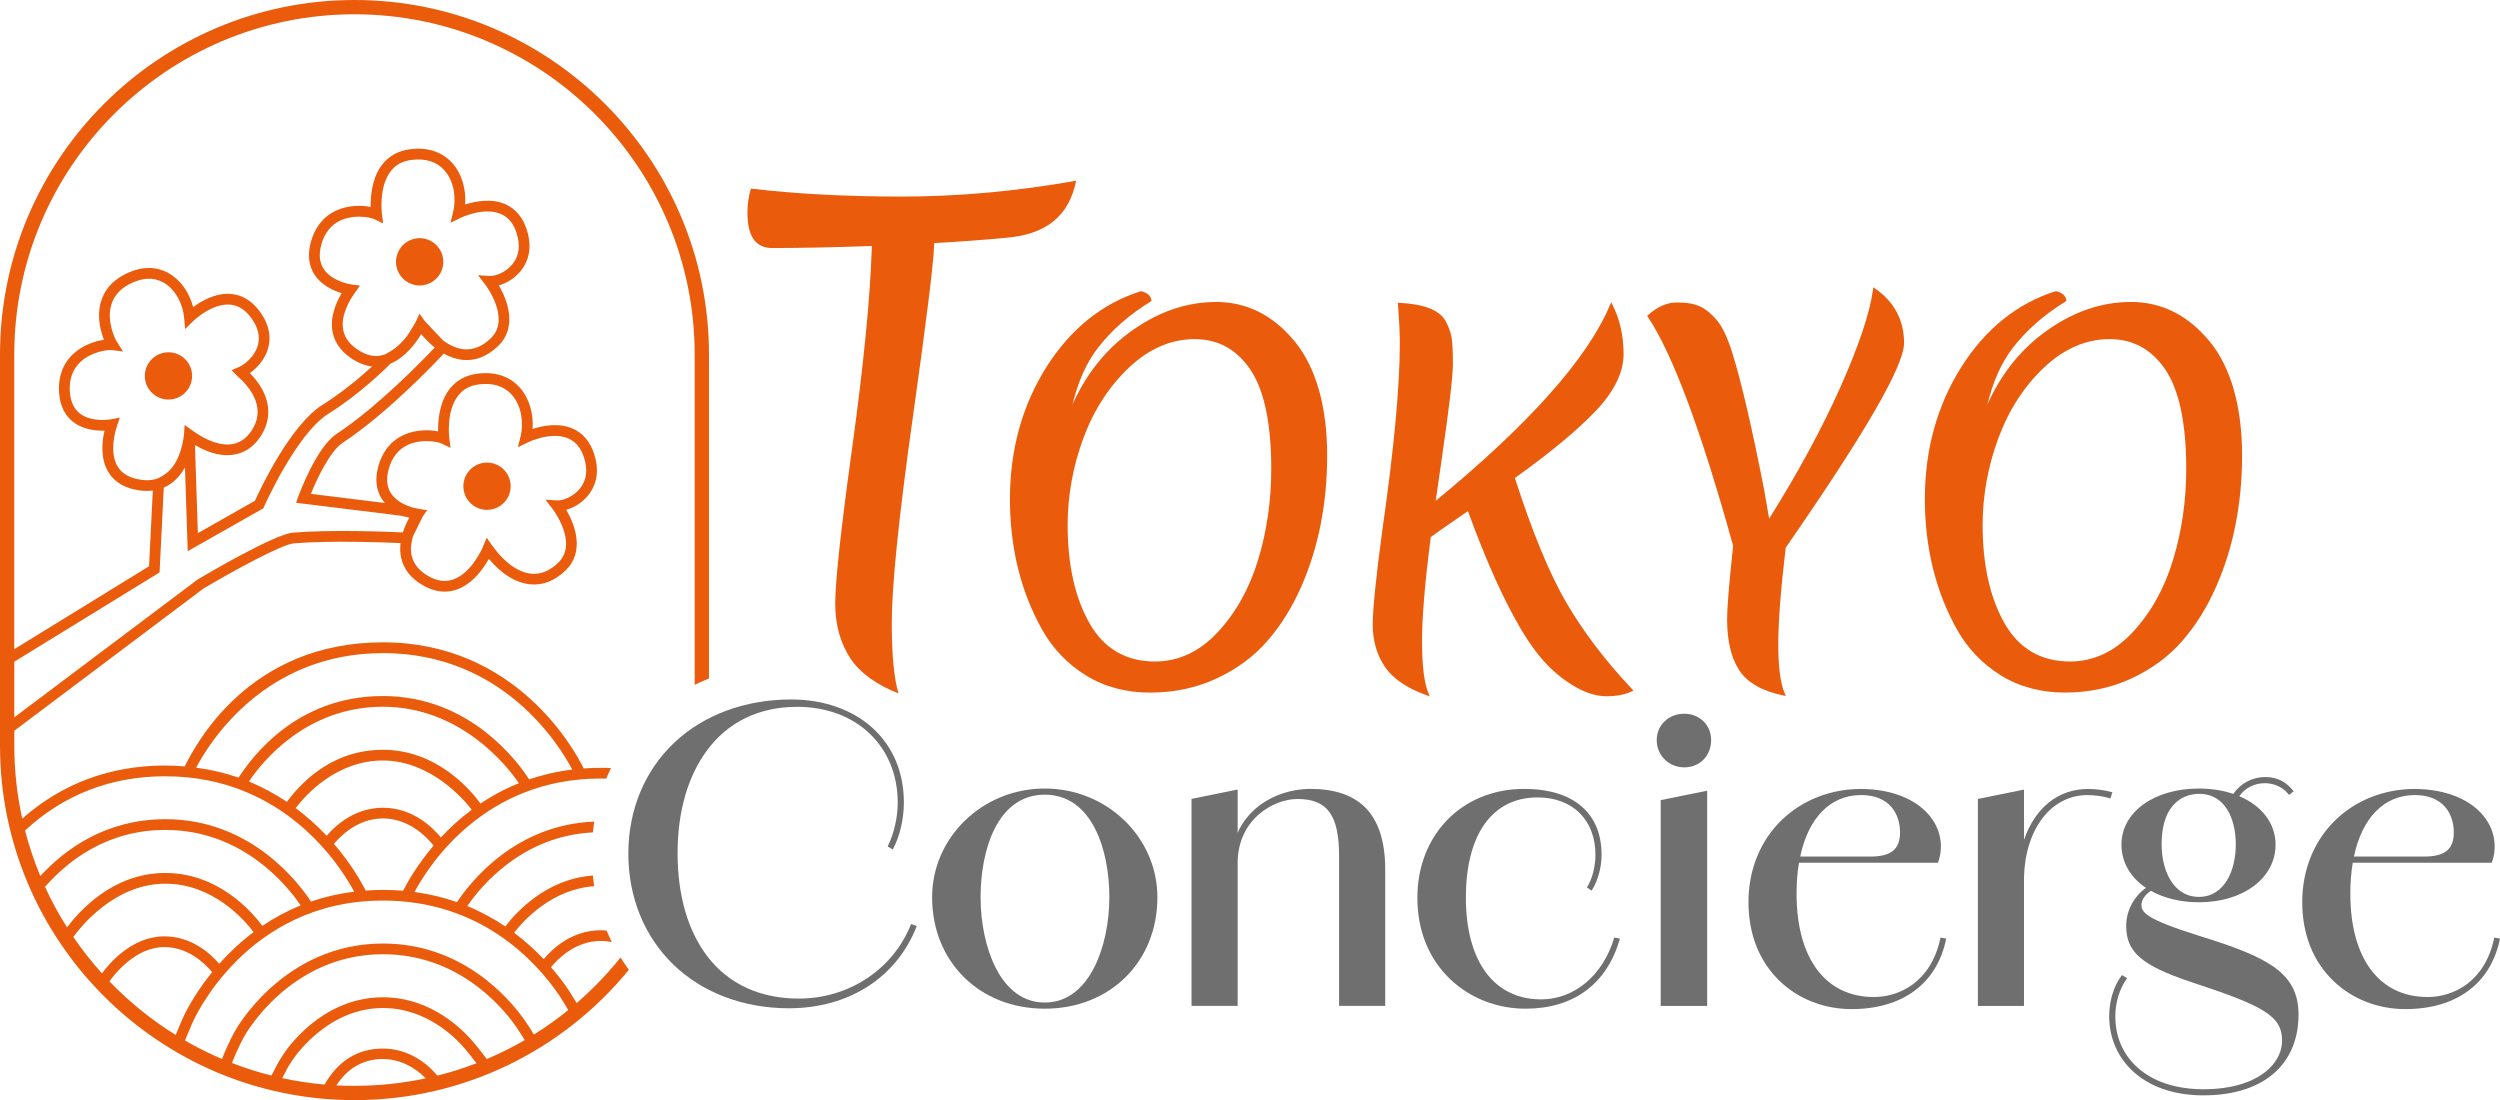
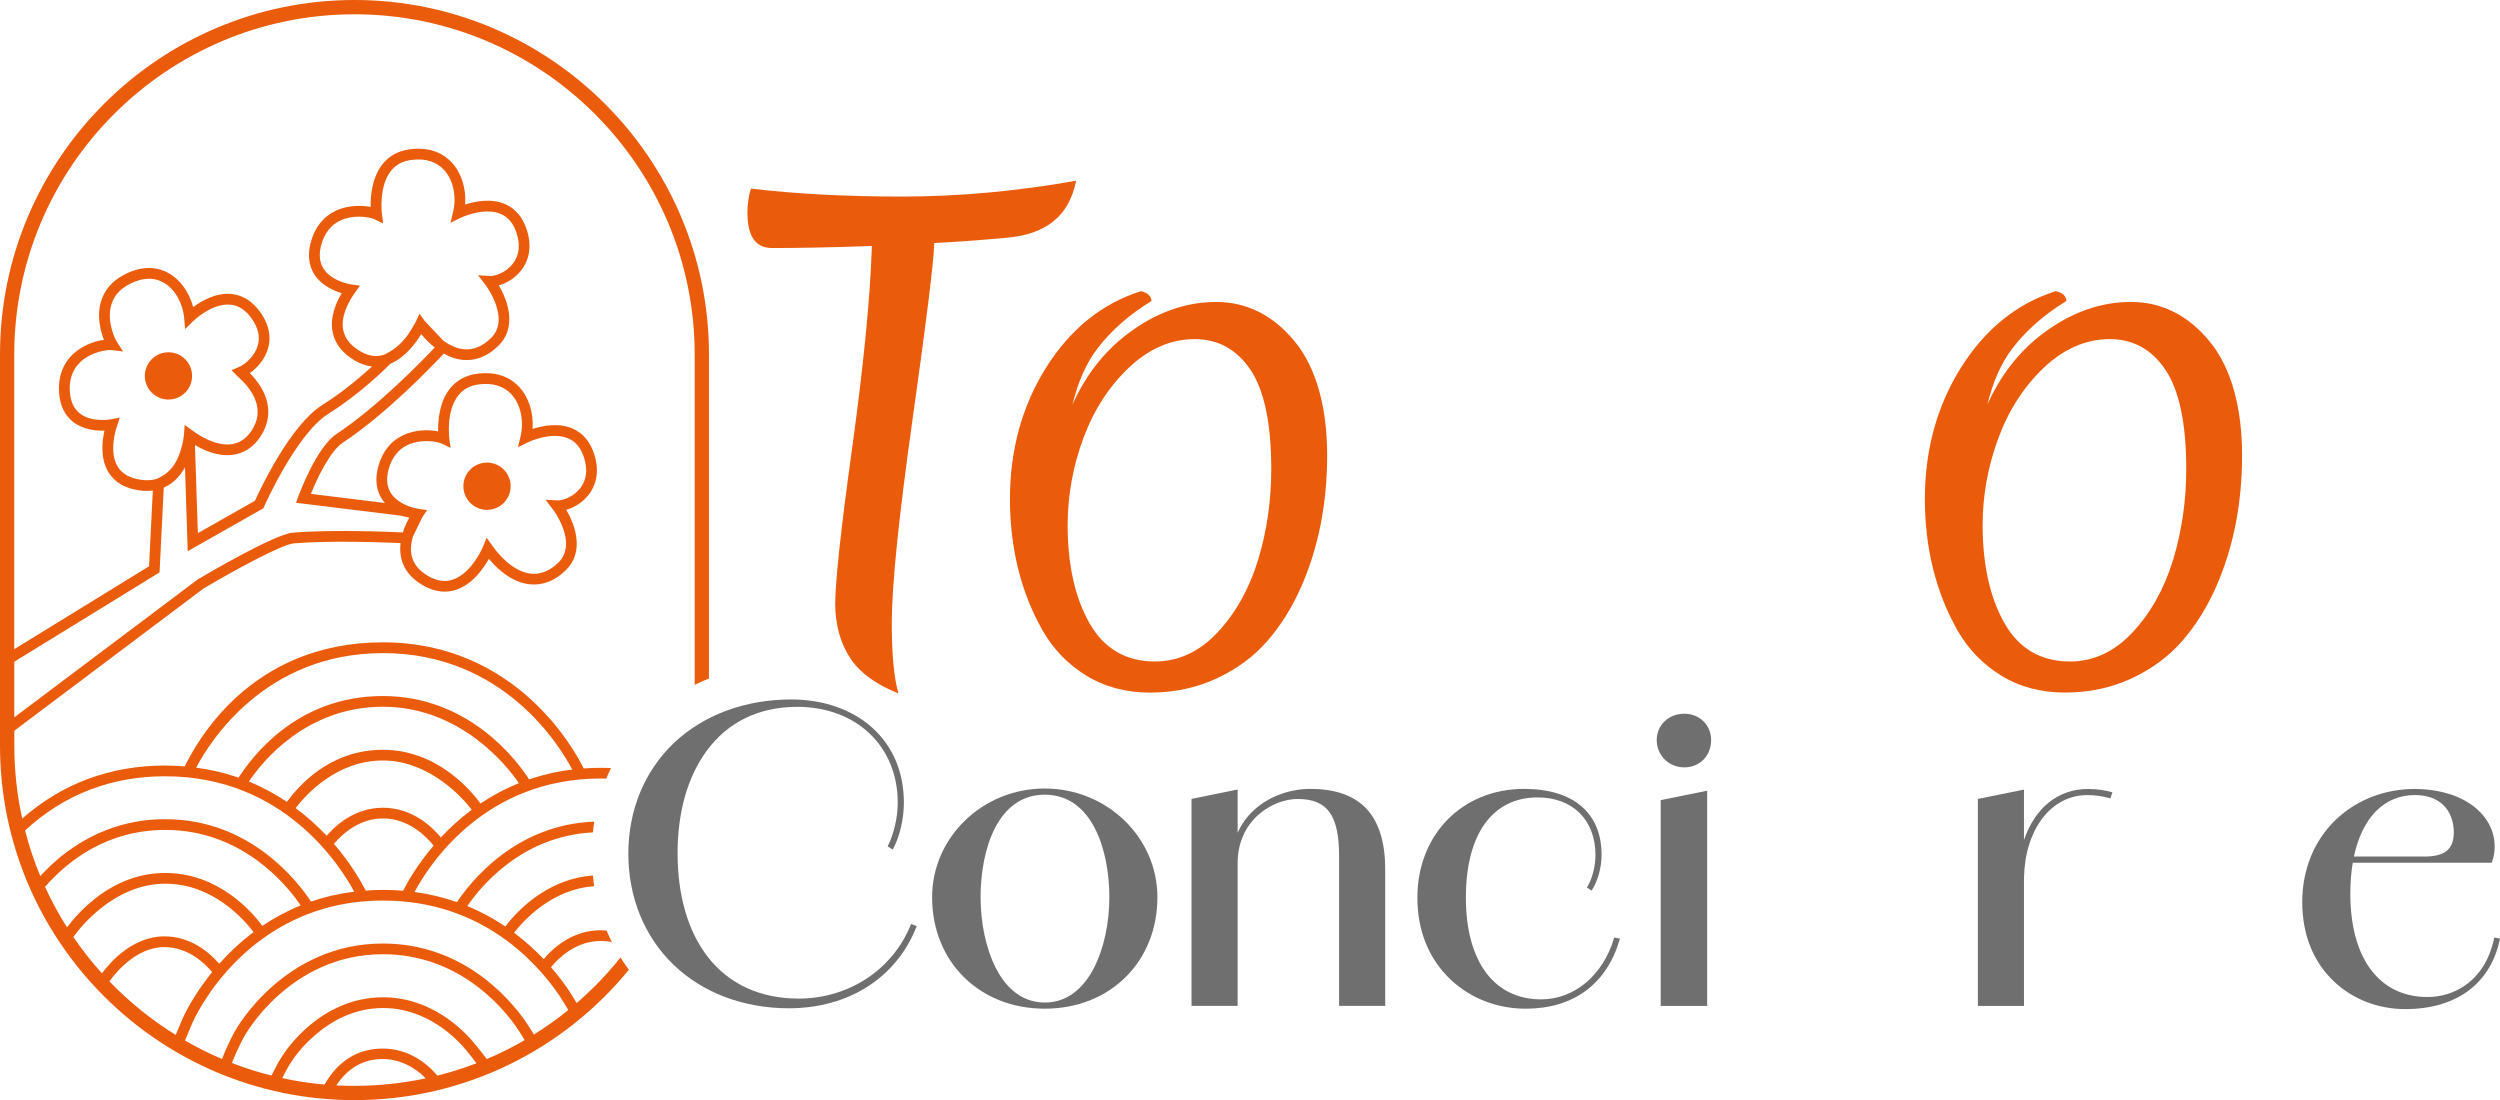
<svg xmlns="http://www.w3.org/2000/svg" id="Laag_1" data-name="Laag 1" viewBox="0 0 794.25 349.51">
  <defs>
    <style>
      .cls-1 {
        fill: #706f6f;
      }

      .cls-1, .cls-2 {
        stroke-width: 0px;
      }

      .cls-2 {
        fill: #ea5b0c;
      }
    </style>
  </defs>
  <g>
    <path class="cls-2" d="m53.52,111.92c-4.14,0-7.51,3.37-7.51,7.51s3.37,7.51,7.51,7.51,7.51-3.37,7.51-7.51-3.37-7.51-7.51-7.51Z" />
-     <path class="cls-2" d="m135.73,76.06c-3.92-1.33-8.2.78-9.52,4.71-.64,1.9-.51,3.94.38,5.74.89,1.8,2.43,3.14,4.33,3.79.8.27,1.6.4,2.4.4,3.13,0,6.06-1.98,7.12-5.11h0c1.33-3.92-.79-8.2-4.71-9.52Z" />
    <path class="cls-2" d="m157.14,147.36c-1.9-.64-3.94-.51-5.74.38-1.8.89-3.14,2.43-3.79,4.33-1.33,3.92.79,8.2,4.71,9.52.8.27,1.6.4,2.4.4,3.13,0,6.06-1.98,7.12-5.11,1.33-3.92-.79-8.2-4.71-9.52Z" />
    <path class="cls-2" d="m112.62,0C50.52,0,0,50.52,0,112.62v124.27c0,62.1,50.52,112.62,112.62,112.62,35.11,0,66.52-16.15,87.18-41.41-.94-1.27-1.84-2.56-2.66-3.9-2.54,3.19-5.26,6.22-8.13,9.09-1.87,1.87-3.81,3.66-5.8,5.4,0,0,0,0,0,0-.86-1.48-2.28-3.7-2.65-4.27-1.48-2.17-3.31-4.61-5.5-7.14,2.2-2.71,7.74-8.34,15.81-8.34,1.15,0,2.32.11,3.51.36-.59-1.2-1.15-2.43-1.68-3.68-.61-.05-1.22-.08-1.84-.08-9.17,0-15.36,5.87-18.13,9.18-2.67-2.82-5.8-5.69-9.4-8.39,3.19-4.12,12.12-13.86,25.45-14.78-.17-1.11-.31-2.24-.42-3.39-14.83,1.08-24.39,11.66-27.82,16.18-3.59-2.42-7.61-4.64-12.08-6.48,0,0,0,0,0,0,4.31-6.29,17.41-22.29,39.9-23.4.12-1.16.26-2.3.44-3.43-25.14.94-39.4,19.25-43.62,25.58,0,0,0,0,0,0-4.14-1.45-8.63-2.56-13.49-3.22,0,0,0,0,0-.01,4.78-8.89,22.39-36.04,59.14-36.04.6,0,1.19.01,1.77.03.46-1.14.96-2.25,1.51-3.35-1.08-.06-2.17-.08-3.28-.08-1.85,0-3.64.06-5.39.2,0,0,0,0,0,0-2.8-5.72-21.4-40.07-63.8-40.07s-59.31,32.1-62.95,39.42c-2-.16-4.04-.28-6.15-.28-17.48,0-32.76,5.68-45.48,16.87,0,0,0-.01,0-.02-1.65-7.46-2.51-15.22-2.51-23.17v-4.73l60.02-45.13c9.49-5.64,24.94-14.1,28.82-14.41,11.76-.95,28.56-.32,33.87-.08-.19,1.55-.16,3.16.21,4.77.82,3.57,3.12,6.47,6.86,8.62,2.34,1.35,4.66,2.03,6.94,2.03,1.28,0,2.54-.21,3.78-.64,5.11-1.75,8.55-6.7,10.27-9.78,4,4.82,8.59,7.67,13.13,8.1,4.04.38,7.83-1.12,11.27-4.44,5.9-5.7,3.25-14.06.16-19.22,2.45-.69,5.16-2.28,7.12-4.78,1.89-2.42,3.75-6.59,1.84-12.72-1.28-4.1-3.62-6.9-6.96-8.34-4.45-1.92-9.57-.87-12.69.14.38-4.9-1.09-9.84-4.07-13.17-2.23-2.5-6.37-5.29-13.43-4.39-3.74.48-6.73,2.13-8.87,4.9-3.28,4.26-3.7,10.12-3.64,13.43-2.81-.55-7.05-.65-10.98,1.16-4,1.83-6.78,5.32-8.05,10.08-1.07,4.01-.64,7.5,1.26,10.36.27.41.57.79.88,1.15l-23.53-2.9c1.99-4.92,6.12-13.59,10.08-16.21,13.94-9.2,28.63-24.58,32.15-28.35,1.99,1.11,4.02,1.81,6.04,2,4.04.38,7.83-1.12,11.27-4.44,5.9-5.7,3.25-14.06.16-19.22,2.45-.69,5.16-2.28,7.12-4.78,1.89-2.42,3.75-6.59,1.84-12.72-1.28-4.1-3.62-6.9-6.96-8.34-4.44-1.92-9.57-.87-12.69.14.38-4.9-1.09-9.84-4.07-13.17-2.23-2.5-6.37-5.29-13.43-4.39-3.74.48-6.73,2.13-8.87,4.9-3.28,4.26-3.7,10.12-3.64,13.43-2.81-.55-7.05-.65-10.98,1.16-4,1.83-6.78,5.32-8.05,10.08-1.07,4.01-.64,7.49,1.26,10.36,2.25,3.39,6.05,5.03,8.57,5.79-1.91,3.2-3.86,7.88-2.84,12.59.79,3.63,3.21,6.63,7.18,8.91,1.76,1.01,3.54,1.59,5.31,1.78-3.57,3.26-9.35,8.2-15.71,12.17-10.25,6.41-19.86,26.87-21.5,30.5l-18.14,10.29-.92-28c4.69,2.77,9.15,3.8,13.04,2.93,3.57-.79,6.42-3.08,8.48-6.8,3.39-6.12,1.88-12.95-4.1-18.98,2.43-1.69,4.87-4.49,5.83-7.92.74-2.64.88-6.79-2.59-11.56-2.52-3.47-5.64-5.38-9.26-5.67-4.83-.4-9.34,2.24-11.98,4.2-1.19-4.71-4.11-8.8-7.92-10.88-2.89-1.58-7.66-2.76-14,.57-3.94,2.07-6.45,5.08-7.48,8.95-1.16,4.4-.06,8.89,1.07,11.73-2.83.41-6.79,1.68-9.87,4.59-3.2,3.02-4.72,7.21-4.4,12.12.27,4.14,1.79,7.31,4.52,9.41,3.2,2.47,7.29,2.83,9.92,2.74-.78,3.4-1.4,8.94,1.31,13.3,1.97,3.16,5.28,5.08,9.84,5.69.79.11,1.57.16,2.32.16.65,0,1.27-.05,1.88-.13l-1.2,24.08-42.82,26.33v-93.6C4.54,53.03,53.03,4.54,112.62,4.54s108.08,48.49,108.08,108.08v104.96c1.48-.73,2.99-1.4,4.54-2.02v-102.94C225.24,50.52,174.73,0,112.62,0ZM21.29,294.62c-2.66-4.18-5.02-8.55-7.09-13.09,0,0,0,0,0,0l.17.15c7.2-8.22,19.66-18.01,38.17-18.01,24.68,0,38.87,17.9,42.98,23.98-4.51,1.83-8.55,4.06-12.17,6.5-3.22-4.35-13.91-16.81-30.81-16.81s-27.57,12.45-31.24,17.28c0,0,0,0,0,0Zm11.11,14.62c-3.29-3.64-6.34-7.51-9.1-11.57h0c2.3-3.2,13.13-16.92,29.25-16.92,15.12,0,25.07,11.47,28.02,15.38-4.3,3.22-7.92,6.69-10.92,10.07-2.9-3.37-8.86-8.72-17.45-8.72-10.28,0-17.53,8.66-19.8,11.75Zm23.42,19.56c-7.71-4.77-14.78-10.5-21.05-17.01,0,0,0,0,0,0,1.32-1.89,8.1-10.9,17.43-10.9,7.54,0,12.85,5.13,15.2,7.95-6.43,7.92-9.32,14.61-9.39,14.77l-2.19,5.18Zm56.81,16.18c-1.94,0-3.87-.05-5.78-.15,0,0,0,0,0,0,3.66-5.55,8.63-8.38,14.78-8.38,4.91,0,9.87,2.26,13.63,6.14-7.3,1.56-14.87,2.38-22.62,2.38Zm38.74-7.18c-4.03,1.55-8.18,2.87-12.43,3.93,0,0,0,0,0,0-4.54-5.47-10.8-8.6-17.31-8.6-7.94,0-14.16,3.85-18.52,11.43,0,0-.01,0-.02,0-4.56-.4-9.04-1.09-13.42-2.04.55-1.06,1.19-2.31,1.77-3.4.2-.38.95-1.53,1.4-2.2.1-.17,10.65-16.67,28.83-16.67,13.83,0,23.1,9.38,26.45,13.41,1.11,1.34,2.42,3.04,3.27,4.14,0,0,0,0,0,0Zm15.34-7.36c-3.87,2.25-7.9,4.26-12.06,6.03h0c-.71-.94-2.45-3.23-3.92-4.99-3.65-4.4-13.8-14.64-29.07-14.64-20.04,0-31.25,17.52-31.69,18.23-.2.3-1.2,1.81-1.55,2.45-.73,1.38-1.56,3-2.18,4.19-4.29-1.08-8.48-2.41-12.55-4,1.94-5.03,3.94-8.49,3.99-8.57.14-.26,14.4-25.98,43.97-25.98,23.43,0,37.31,15.96,42.17,22.8.95,1.4,2.33,3.5,2.88,4.48,0,0,0,0,0,0Zm11.01-14.14c.95,1.47,2.32,3.68,2.82,4.59-3.47,2.83-7.11,5.42-10.92,7.79-.87-1.52-2.58-4.06-3-4.66-5.19-7.29-19.96-24.26-44.97-24.26-31.65,0-46.82,27.49-46.94,27.72-.09.16-2.15,3.7-4.18,8.97-4.05-1.73-7.99-3.69-11.77-5.88l2.38-5.64c.16-.39,16.79-38.82,60.51-38.82,30.86,0,48.39,18.93,56.06,30.18Zm-49.64-33.32s0,0,0,.01c-2.07-.17-4.21-.27-6.41-.27-1.88,0-3.7.09-5.49.22-1.22-2.42-4.47-8.32-10.09-14.85,2.34-2.8,7.77-8.07,15.58-8.07,8.37,0,14.05,6.05,16.09,8.63-5.16,6.05-8.27,11.56-9.69,14.33Zm11.99-16.92c-2.67-3.25-8.98-9.44-18.4-9.44-8.91,0-15.01,5.55-17.89,8.9-2.79-2.96-6.07-5.97-9.85-8.79,3.16-4.14,12.93-15.12,27.72-15.12s25.54,12.03,28.22,15.65c-3.78,2.81-7.04,5.82-9.8,8.8Zm12.59-10.77c-2.95-4.06-13.73-17.08-31.01-17.08s-27.1,11.97-30.51,16.54c-3.6-2.42-7.61-4.63-12.07-6.46,4.23-6.28,18.19-23.76,42.58-23.76s39.38,18.55,43.19,24.3c-4.51,1.8-8.56,4.02-12.18,6.45Zm-31.01-47.8c38.2,0,56.12,29.32,60.16,37.01-4.95.59-9.51,1.68-13.71,3.11,0,0,0,0,0,0-3.49-5.45-18.77-26.48-46.46-26.48s-41.81,19.74-45.85,25.93c-4.13-1.44-8.63-2.53-13.48-3.17,4.47-8.47,22.05-36.39,59.32-36.39Zm-69.1,39.14c37.67,0,55.62,28.51,59.98,36.66-4.95.61-9.53,1.69-13.73,3.14-3.84-5.88-19.06-26.17-46.25-26.17-18.95,0-31.94,9.57-39.74,18.06-1.95-4.66-3.58-9.5-4.85-14.47,12.35-11.43,27.34-17.23,44.59-17.23Zm70.9-97.46c1.01-3.8,3.09-6.44,6.18-7.86,1.95-.89,4.02-1.18,5.82-1.18,2.35,0,4.26.49,4.85.78l2.85,1.38-.42-3.13c-.01-.08-1.07-8.43,2.8-13.44,1.59-2.06,3.75-3.24,6.6-3.6,4.48-.57,8,.53,10.46,3.28,3.27,3.66,3.77,9.24,2.81,13.15l-.86,3.53,3.26-1.59c.07-.04,7.34-3.53,12.74-1.2,2.42,1.04,4.07,3.08,5.05,6.23,1.18,3.79.76,7.02-1.27,9.6-2.19,2.8-5.64,3.97-7.28,3.86l-3.74-.22,2.29,2.97c.08.11,8.22,10.8,1.77,17.04-2.69,2.6-5.57,3.78-8.58,3.5-4.13-.39-8.64-3.63-12.37-8.9l-1.79-2.52-1.18,2.86c-.03.08-3.51,8.37-9.5,10.41-2.53.86-5.11.49-7.91-1.12-2.88-1.66-4.64-3.82-5.24-6.43-.48-2.09-.17-4.25.42-6.19l3.02-6.16,1.47-2.16-2.64-.37-1.89-.43c-2.01-.58-5.18-1.86-6.92-4.48-1.33-2.01-1.6-4.57-.8-7.58Zm-8.84-37.48c-3.1-1.78-4.97-4.02-5.54-6.68-1.04-4.77,2.21-9.96,3.65-11.97l1.65-2.3-2.8-.38c-.06,0-6.05-.87-8.72-4.89-1.34-2.02-1.61-4.57-.81-7.6,1.01-3.8,3.09-6.44,6.18-7.86,1.95-.89,4.02-1.18,5.82-1.18,2.35,0,4.26.49,4.85.78l2.84,1.37-.41-3.13c-.01-.08-1.05-8.46,2.8-13.45,1.59-2.06,3.74-3.23,6.59-3.59,4.48-.57,8,.53,10.46,3.28,3.27,3.66,3.77,9.24,2.81,13.15l-.86,3.53,3.26-1.59c.07-.04,7.34-3.52,12.74-1.2,2.42,1.04,4.07,3.08,5.05,6.23,1.18,3.79.76,7.02-1.27,9.6-2.19,2.8-5.64,3.97-7.28,3.86l-3.74-.22,2.29,2.97c.08.11,8.22,10.8,1.77,17.04-2.69,2.6-5.58,3.78-8.58,3.5-2.16-.2-4.41-1.19-6.61-2.82l-5.83-6.17-1.63-2.3-1.21,2.6c-.63,1.12-2.37,4.09-3.23,5.09-2.12,2.47-3.58,3.65-6.34,5.13-.18.07-.36.15-.54.21-2.42.77-4.82.44-7.36-1.01Zm-69.78,40.73c-3.51-.47-6-1.86-7.4-4.11-2.85-4.58-.74-11.54-.28-12.88l.92-2.75-2.85.54c-.06.01-6.05,1.1-9.84-1.85-1.91-1.48-2.98-3.81-3.19-6.93-.26-3.92.86-7.09,3.33-9.42,3.59-3.39,8.82-3.94,9.98-3.8l3.6.45-1.96-3.06c-.73-1.15-3.2-6.46-1.86-11.51.77-2.91,2.71-5.2,5.77-6.8,4.02-2.11,7.65-2.31,10.78-.6,4.13,2.26,6.33,7.27,6.67,11.24l.31,3.6,2.58-2.54c.06-.06,5.86-5.7,11.7-5.22,2.62.22,4.83,1.62,6.77,4.28,2.14,2.95,2.84,5.86,2.06,8.65-1,3.61-4.25,6.16-6.06,6.92l-2.3.97,1.75,1.79s.14.14.29.27c3.48,3.07,8.76,9.25,4.9,16.21-1.57,2.83-3.67,4.55-6.24,5.13-3.62.81-8.28-.69-13.11-4.2l-2.48-1.8-.22,3.06s-.19,2.37-1.08,5.15c-.19.56-.4,1.14-.64,1.75-.16.38-.32.74-.5,1.1-.06.12-.13.24-.19.37-.16.31-.33.62-.52.91-.01.02-.02.04-.03.05-1.36,2.15-3.21,3.68-5.66,4.72-1.49.47-3.14.59-5,.34Zm5.86,29.45l1.34-26.97c1.06-.46,2.06-1.06,2.98-1.81,1.21-.98,2.19-2.16,3.01-3.4.15-.21.29-.43.42-.66.09-.15.19-.29.27-.44.02-.03.04-.07.06-.1l.87,26.62,24.02-13.62.23-.52c.1-.23,10.28-23.16,20.42-29.5,9.92-6.2,18.24-14.4,19.77-15.95,4.69-1.98,8.03-6.54,9.74-9.37,1.37,1.66,2.81,3.07,4.3,4.25-4.02,4.26-18.16,18.85-31.16,27.43-6.46,4.27-11.95,19.26-12.18,19.89l-.73,2.01,33.2,4.09,2.79.64c-.72,1.28-1.48,2.9-2.05,4.69h0c-4.63-.22-22.48-.94-34.89.06-5.91.48-27.88,13.45-30.36,14.93L4.54,227.9v-17.68l46.14-28.36Z" />
  </g>
  <g>
    <path class="cls-2" d="m285.45,220.31c-7.02-2.8-12.09-6.45-15.1-10.88-3.32-4.88-5-10.84-5-17.7s1.81-23.71,5.39-49.51c3.58-25.91,5.67-47.07,6.21-62.9l.04-1.17-1.17.04c-11.7.41-21.96.61-30.49.61-5.3,0-7.87-3.71-7.87-11.33,0-2.55.37-5.09,1.1-7.56,14.02,1.69,30.19,2.54,48.08,2.54s36.41-1.69,55.24-5.03c-2.21,11.19-9.53,17.12-22.35,18.13-7.11.67-14.42,1.22-21.75,1.62l-1,.06-.03,1.01c-.14,5.22-2.42,23.67-6.81,54.83-4.4,31.23-6.62,53.02-6.62,64.77,0,10.24.7,17.64,2.13,22.48Z" />
    <g>
      <path class="cls-2" d="m386.32,95.94c-9.72,0-19.14,3.38-27.99,10.05-7.55,5.68-13.46,13.26-17.62,22.58,1.77-7.29,4.44-13.29,7.97-17.89,4.35-5.67,10.03-10.68,16.88-14.88l.28-.17-.05-.32c-.23-1.39-1.3-2.32-3.19-2.77l-.13-.03-.13.04c-12.23,3.88-22.31,12.02-29.97,24.19-7.64,12.15-11.51,26.2-11.51,41.77s3.47,29.58,10.31,41.68c3.39,5.98,8.06,10.83,13.9,14.43,5.84,3.6,12.67,5.42,20.31,5.42s14.72-1.51,21.15-4.5c6.41-2.98,11.84-7,16.13-11.93,4.27-4.91,7.89-10.72,10.77-17.28,5.45-12.39,8.21-26.4,8.21-41.64s-3.46-27.86-10.28-36.18c-6.85-8.35-15.27-12.58-25.03-12.58Zm17.56,53.06c0,10.11-1.42,19.86-4.21,28.97-2.78,9.09-7.12,16.82-12.89,22.98-5.72,6.11-12.4,9.21-19.85,9.21-9.18,0-16.17-4.07-20.75-12.08-4.64-8.11-6.99-18.62-6.99-31.25,0-9.41,1.69-18.72,5.02-27.69,3.32-8.95,8.23-16.5,14.58-22.47,6.31-5.93,13.3-8.93,20.76-8.93s13.38,3.28,17.73,9.74c4.38,6.53,6.6,17.13,6.6,31.52Z" />
-       <path class="cls-2" d="m497.62,191.46c-5.38-9.23-10.87-22.55-16.34-39.6,11.22-8.02,19.84-15.17,25.63-21.25,5.9-6.2,8.9-12.29,8.9-18.08s-1.17-10.99-3.47-15.59l-.47-.94-.4.96c-7.09,16.9-25.71,37.81-55.35,62.16l1.75-12.15c2.5-17.13,3.72-27.4,3.72-31.41s-.15-6.82-.45-8.48h0c-.3-1.67-.97-3.44-1.99-5.29-1.96-3.3-6.84-5.18-14.5-5.58l-.55-.03.04.54c.39,5.14.59,9.22.59,12.14,0,13.86-1.85,33.72-5.49,59.06-2.07,15.29-3.12,25.58-3.12,30.59s1.3,9.56,3.87,13.34c2.57,3.78,7.02,6.81,13.23,9.02l1.03.37-.43-1.01c-1.36-3.19-2.04-8.75-2.04-16.52s.94-18.91,2.79-33.09c1.49-1.11,3.68-2.66,6.88-4.84,2.42-1.65,4.07-2.79,4.92-3.41,4.76,13.07,9.45,23.92,13.92,32.28,2.97,5.64,5.96,10.32,8.89,13.9,2.94,3.58,6.37,6.62,10.22,9.01,3.87,2.42,7.53,3.64,10.87,3.64s6.04-.52,8.09-1.54l.58-.29-.45-.47c-8.46-8.95-15.48-18.19-20.87-27.47Z" />
-       <path class="cls-2" d="m604.92,108.97c0-7.21-3.07-13.02-9.12-17.25l-.65-.45-.1.78c-.99,7.36-4.5,17.83-10.44,31.14-5.82,13.03-13.4,27.01-22.55,41.59l-1.57-9.03c-3.85-19.73-7.25-34.39-10.11-43.57-1.5-4.79-3.13-8.27-4.84-10.34-1.72-2.07-3.52-3.57-5.36-4.44-1.84-.87-4.33-1.31-7.41-1.31s-6.21,1.34-9.16,3.98l-.31.28.23.35c7.85,11.68,16.96,36.14,27.09,72.71-1.27,11.88-1.92,19.71-1.92,23.28,0,6.81,1.28,12.24,3.79,16.15,2.54,3.96,7.24,6.68,13.97,8.09l.9.19-.36-.84c-1.36-3.19-2.04-8.43-2.04-15.56s.79-17.5,2.36-30.72c25.3-36.51,37.6-57.77,37.6-65.01Z" />
      <path class="cls-2" d="m702.03,108.51c-6.85-8.35-15.27-12.58-25.03-12.58s-19.14,3.38-28,10.05c-7.54,5.68-13.46,13.26-17.62,22.58,1.77-7.29,4.44-13.29,7.97-17.89,4.35-5.67,10.03-10.68,16.88-14.88l.28-.17-.05-.32c-.23-1.39-1.31-2.32-3.19-2.77l-.13-.03-.13.04c-12.23,3.88-22.31,12.02-29.97,24.19-7.64,12.15-11.51,26.2-11.51,41.77s3.47,29.58,10.31,41.68c3.39,5.98,8.06,10.83,13.9,14.43,5.84,3.6,12.67,5.42,20.31,5.42s14.72-1.51,21.15-4.5c6.41-2.98,11.84-7,16.13-11.93,4.27-4.91,7.89-10.72,10.77-17.28,5.45-12.39,8.21-26.4,8.21-41.64s-3.46-27.86-10.28-36.18Zm-7.46,40.49c0,10.11-1.42,19.85-4.21,28.97-2.78,9.09-7.12,16.82-12.89,22.98-5.72,6.11-12.4,9.21-19.85,9.21-9.18,0-16.17-4.07-20.75-12.08-4.64-8.11-6.99-18.62-6.99-31.25,0-9.41,1.69-18.72,5.02-27.69,3.32-8.95,8.23-16.5,14.58-22.47,6.32-5.93,13.3-8.93,20.76-8.93s13.38,3.28,17.73,9.74c4.38,6.53,6.6,17.13,6.6,31.52Z" />
    </g>
  </g>
  <g>
    <path class="cls-1" d="m289.37,293.76c-5.73,14.27-19.71,23.49-35.61,23.49-12.25,0-22.27-4.61-28.98-13.35-6.22-8.09-9.51-19.44-9.51-32.81s3.29-24.43,9.26-32.58c6.69-9.13,16.62-13.95,28.73-13.95,18.81,0,31.95,12.52,31.95,30.45,0,4.62-1.2,9.88-3.12,13.72l-.09.18,1.63.99.11-.21c2.11-3.97,3.38-9.36,3.42-14.46v-.45s0,0,0,0c-.05-9.6-3.55-17.78-10.13-23.67-6.4-5.73-15.51-8.89-25.66-8.89-14.6,0-27.8,4.88-37.18,13.75-9.4,8.88-14.57,21.4-14.57,35.24s5.09,26.34,14.33,35.26c9.26,8.94,22.28,13.86,36.67,13.86,19,0,34.16-9.69,40.55-25.91l.08-.21-1.8-.65-.08.2Z" />
    <path class="cls-1" d="m331.92,250.51c-19.74,0-35.79,15.49-35.79,34.54,0,20.52,15.05,35.41,35.79,35.41s35.79-14.89,35.79-35.41c0-19.04-16.06-34.54-35.79-34.54Zm20.52,34.54c0,8.19-1.76,16.34-4.83,22.35-2.59,5.07-7.41,11.11-15.69,11.11s-13.06-6.04-15.62-11.11c-3.03-5.99-4.77-14.13-4.77-22.35,0-15.03,5.34-32.58,20.39-32.58s20.52,17.55,20.52,32.58Z" />
    <path class="cls-1" d="m416.36,250.63c-6.23,0-12.42,2.14-16.97,5.86-2.16,1.77-4.56,4.39-6.19,8.09v-13.75l-14.65,2.98v65.76h14.65v-45.34c0-13.91,11.34-20.39,19.01-20.39,9.52,0,13.22,5.12,13.22,18.25v47.48h14.65v-43.46c0-8.94-2.22-15.61-6.59-19.81-3.91-3.76-9.68-5.67-17.14-5.67Z" />
    <path class="cls-1" d="m512.79,298.05c-3.53,11.81-12.62,19.45-23.17,19.45-14.97,0-23.91-12.08-23.91-32.33s8.51-31.83,22.78-31.83c11.17,0,18.38,7.17,18.38,18.25,0,3.69-1,7.59-2.61,10.19l-.11.18,1.5,1,.12-.19c1.88-2.96,3.05-7.24,3.05-11.18,0-13.32-8.97-20.96-24.61-20.96-19.65,0-33.91,14.52-33.91,34.54,0,10.52,3.65,19.52,10.56,26.04,6.33,5.96,14.79,9.25,23.84,9.25,15.17,0,25.78-7.82,29.88-22.03l.07-.24-1.82-.33-.06.19Z" />
    <path class="cls-1" d="m535.11,226.75c-5,0-8.77,3.61-8.77,8.39s3.77,8.65,8.77,8.65,8.52-3.8,8.52-8.65-3.74-8.39-8.52-8.39Z" />
    <polygon class="cls-1" points="527.6 319.58 542.37 319.58 542.37 251.21 527.6 254.19 527.6 319.58" />
-     <path class="cls-1" d="m616.46,298.07c-2.92,13.77-12.84,18.68-21.15,18.68-15.36,0-24.54-12.27-24.54-32.83,0-3.53.26-6.82.77-9.83h44.16l.05-.15c1.65-4.63.95-9.64-1.94-13.76-4.2-6-12.41-9.47-22.53-9.53-9.63,0-18.56,3.48-25.15,9.8-6.86,6.58-10.64,15.85-10.64,26.11s3.44,18.88,9.93,25.12c5.98,5.74,14.09,8.91,22.84,8.91,16.15,0,27.09-8.08,30-22.17l.05-.22-1.82-.33-.04.21Zm-22.28-25.94h-22.26c2.61-12.29,9.54-19.54,19.38-19.54,9.1,0,12.34,6.12,12.34,11.84,0,5.4-2.83,7.7-9.46,7.7Z" />
    <path class="cls-1" d="m670.47,253.65l.64-1.93-.22-.06c-2.09-.62-5.02-1.01-7.48-1.01-9.58,0-16.86,5.99-20.39,16.19v-15.99l-14.65,2.98v65.76h14.65v-40.82c.37-15.41,8.65-26.17,20.14-26.17,2.42,0,5.14.38,7.1,1l.21.07Z" />
-     <path class="cls-1" d="m698.16,297.15c-16.54-5.22-17.82-7.32-17.82-9.72,0-1.3.95-3.1,3.01-4.41,4.11,2.3,9.34,3.63,15.25,3.63,14.11,0,24.35-7.71,24.35-18.32,0-6.81-4.45-12.38-11.53-15.39,1.91-2.65,4.77-4.12,8.16-4.12,1.42,0,5.01.35,7.49,3.56l.14.18,1.48-1.15-.14-.18c-3.1-3.91-6.6-4.36-8.97-4.36-4.06,0-7.79,2.04-10.06,5.35-3.24-1.1-6.93-1.7-10.93-1.7-14.26,0-24.61,7.49-24.61,17.82,0,5.63,2.91,10.45,7.78,13.73-3.86,2.79-6.27,7.33-6.27,12.04,0,8.4,4.85,12.59,20.77,17.93,22.63,7.46,28.75,10.6,28.75,18.52,0,3.18-1.35,6.21-3.91,8.75-4.39,4.35-11.83,6.74-20.98,6.74-.11,0-.23,0-.35,0h-.05s0,0,0,0h-.05c-8.44-.07-15.51-2.41-20.45-6.78-4.7-4.16-7.18-9.82-7.18-16.38,0-4.35,1.28-8.59,3.6-11.94l.14-.2-1.63-.98-.12.16c-2.5,3.34-3.94,8.06-3.94,12.95,0,6.92,2.77,13.2,7.8,17.7,5.31,4.75,12.78,7.31,21.61,7.41h.21s0,0,0,0h.01s.01,0,.02,0h.21s.1,0,.15,0c10.04,0,18.13-2.76,23.4-8,4.41-4.38,6.74-10.47,6.74-17.61,0-13.27-9.46-18.3-32.08-25.22Zm-11.41-28.83c0-14.95,9.06-16.12,11.84-16.12,8.64,0,11.72,8.33,11.72,16.12,0,8.27-3.62,16.62-11.72,16.62s-11.84-8.35-11.84-16.62Z" />
    <path class="cls-1" d="m792.43,297.86l-.04.21c-2.91,13.77-12.83,18.68-21.15,18.68-15.37,0-24.54-12.27-24.54-32.83,0-3.53.26-6.82.77-9.83h44.16l.05-.15c1.65-4.63.95-9.64-1.94-13.76-4.2-5.99-12.41-9.47-22.53-9.53-9.63,0-18.56,3.48-25.15,9.8-6.86,6.58-10.64,15.85-10.64,26.11s3.44,18.88,9.94,25.12c5.98,5.74,14.09,8.91,22.84,8.91,16.15,0,27.08-8.08,30-22.17l.05-.22-1.82-.33Zm-22.32-25.73h-22.27c2.61-12.29,9.54-19.54,19.38-19.54,9.1,0,12.35,6.12,12.35,11.84,0,5.4-2.83,7.7-9.46,7.7Z" />
  </g>
</svg>